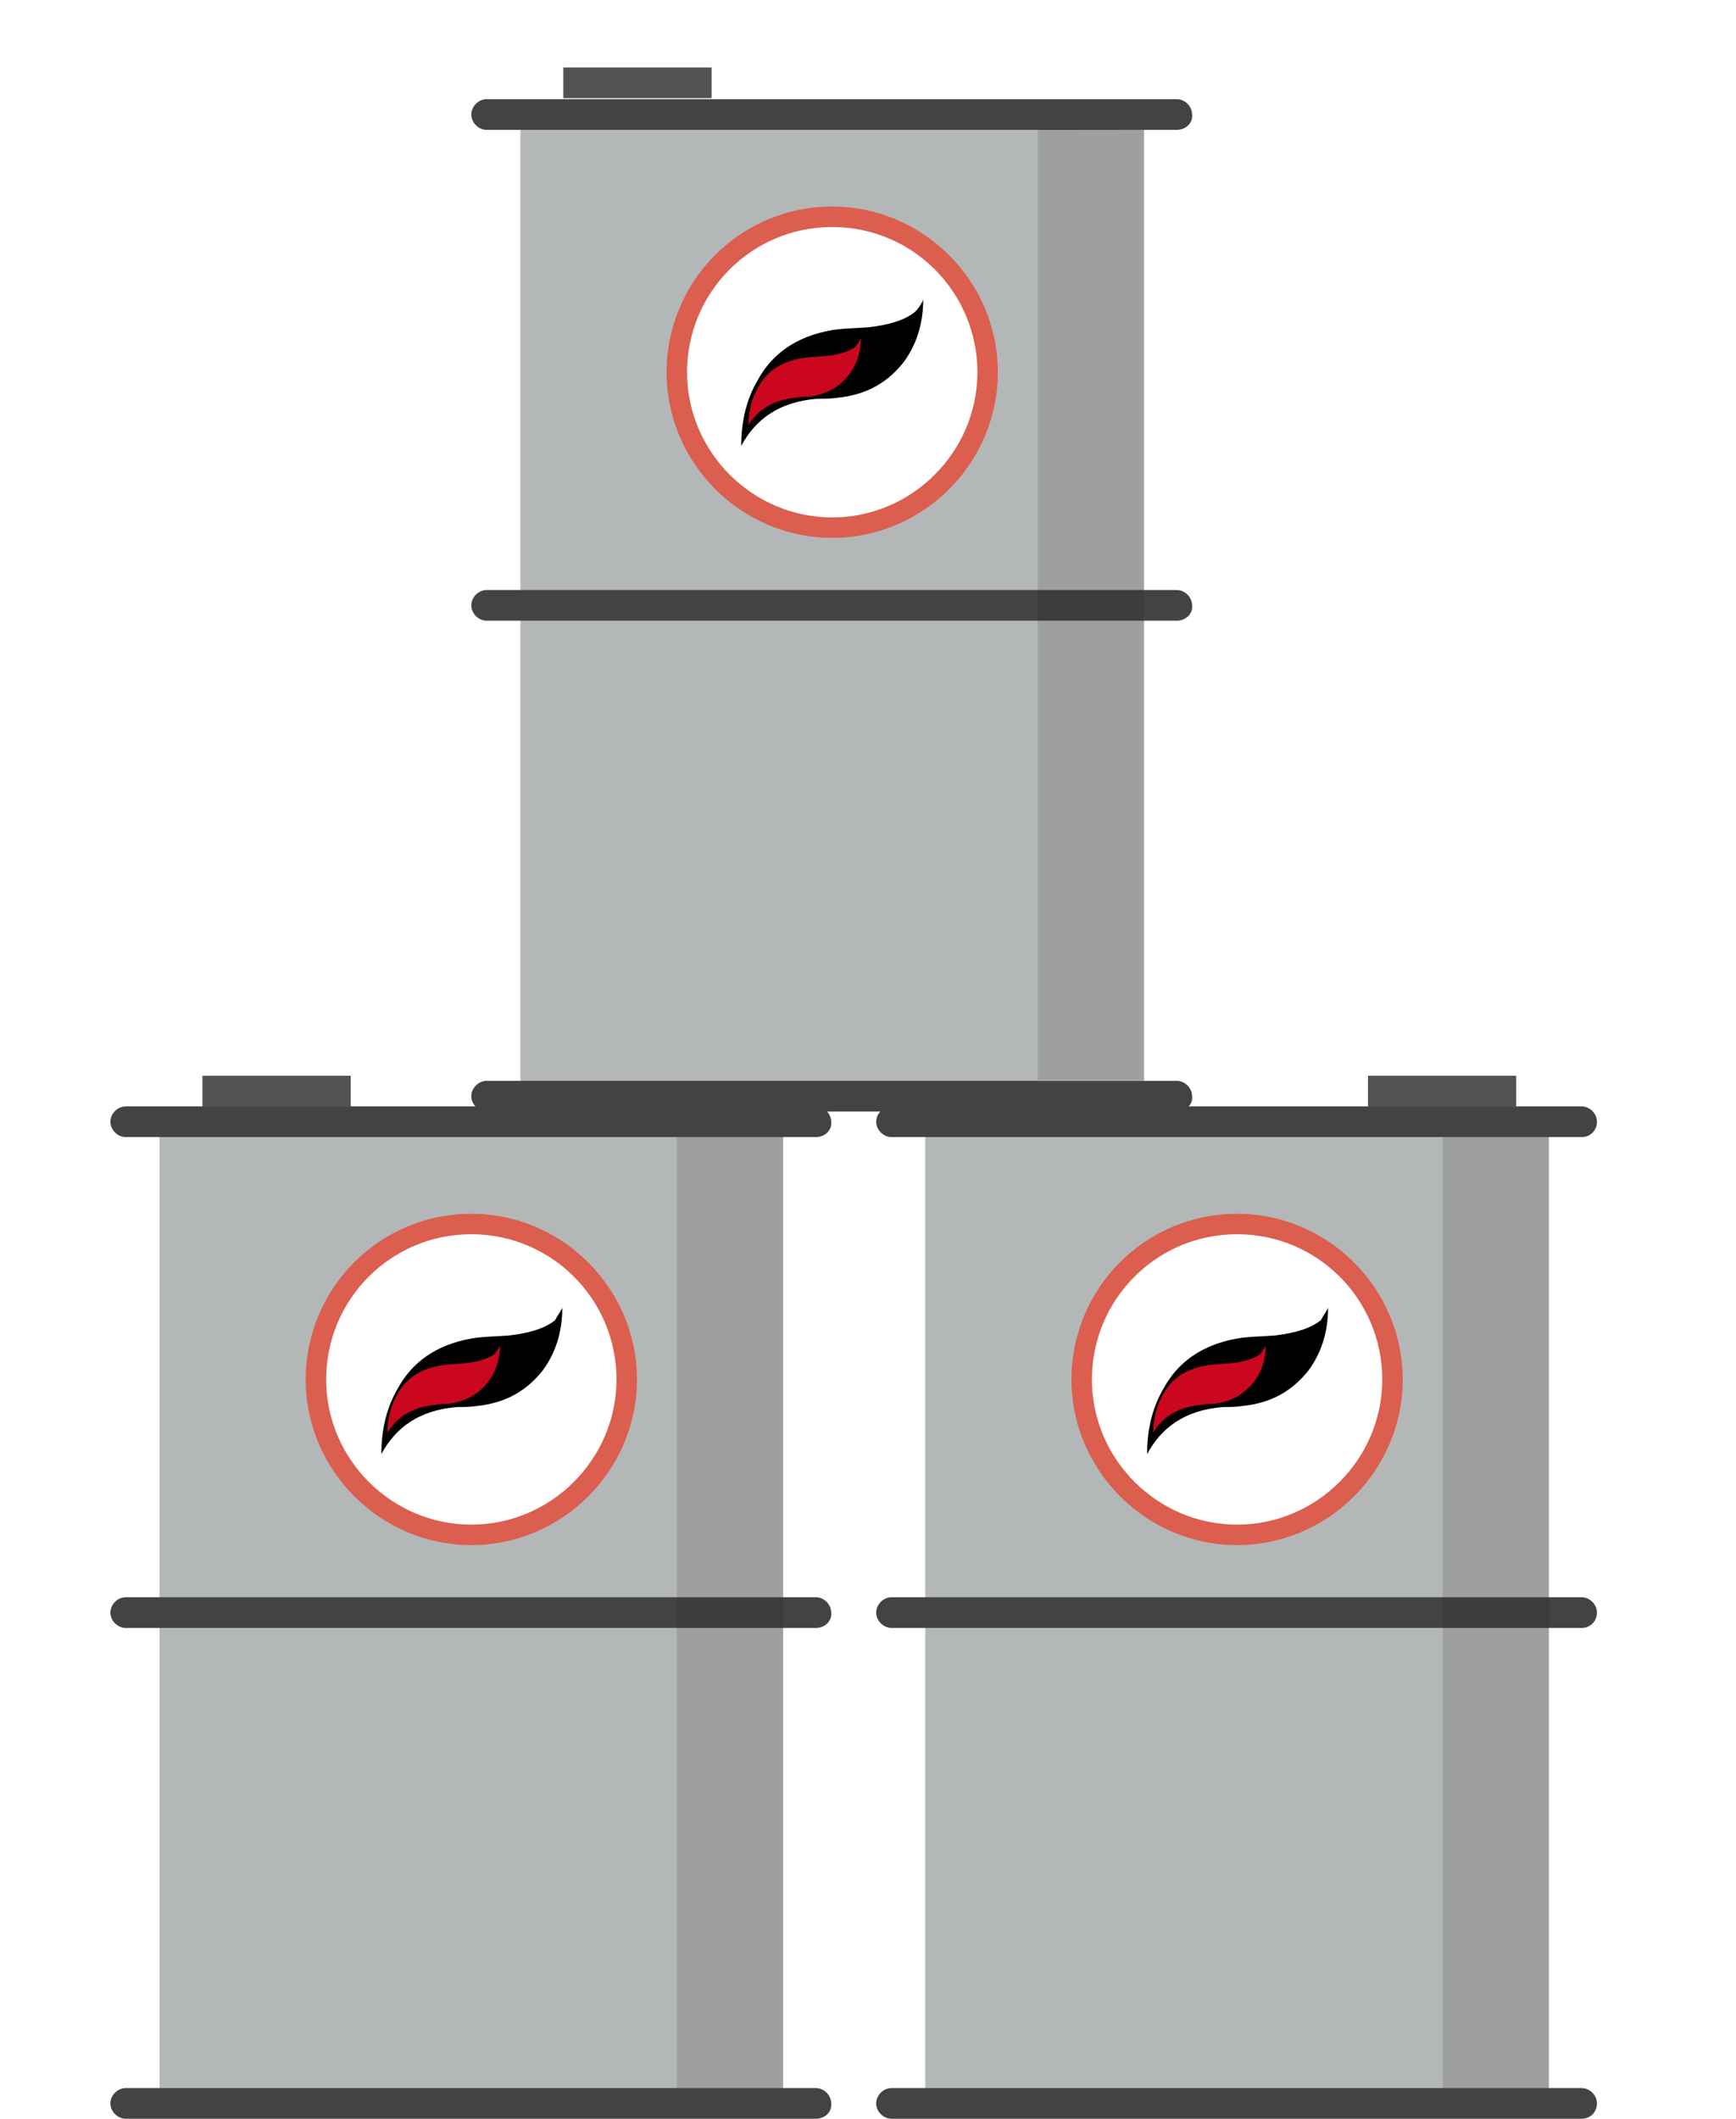
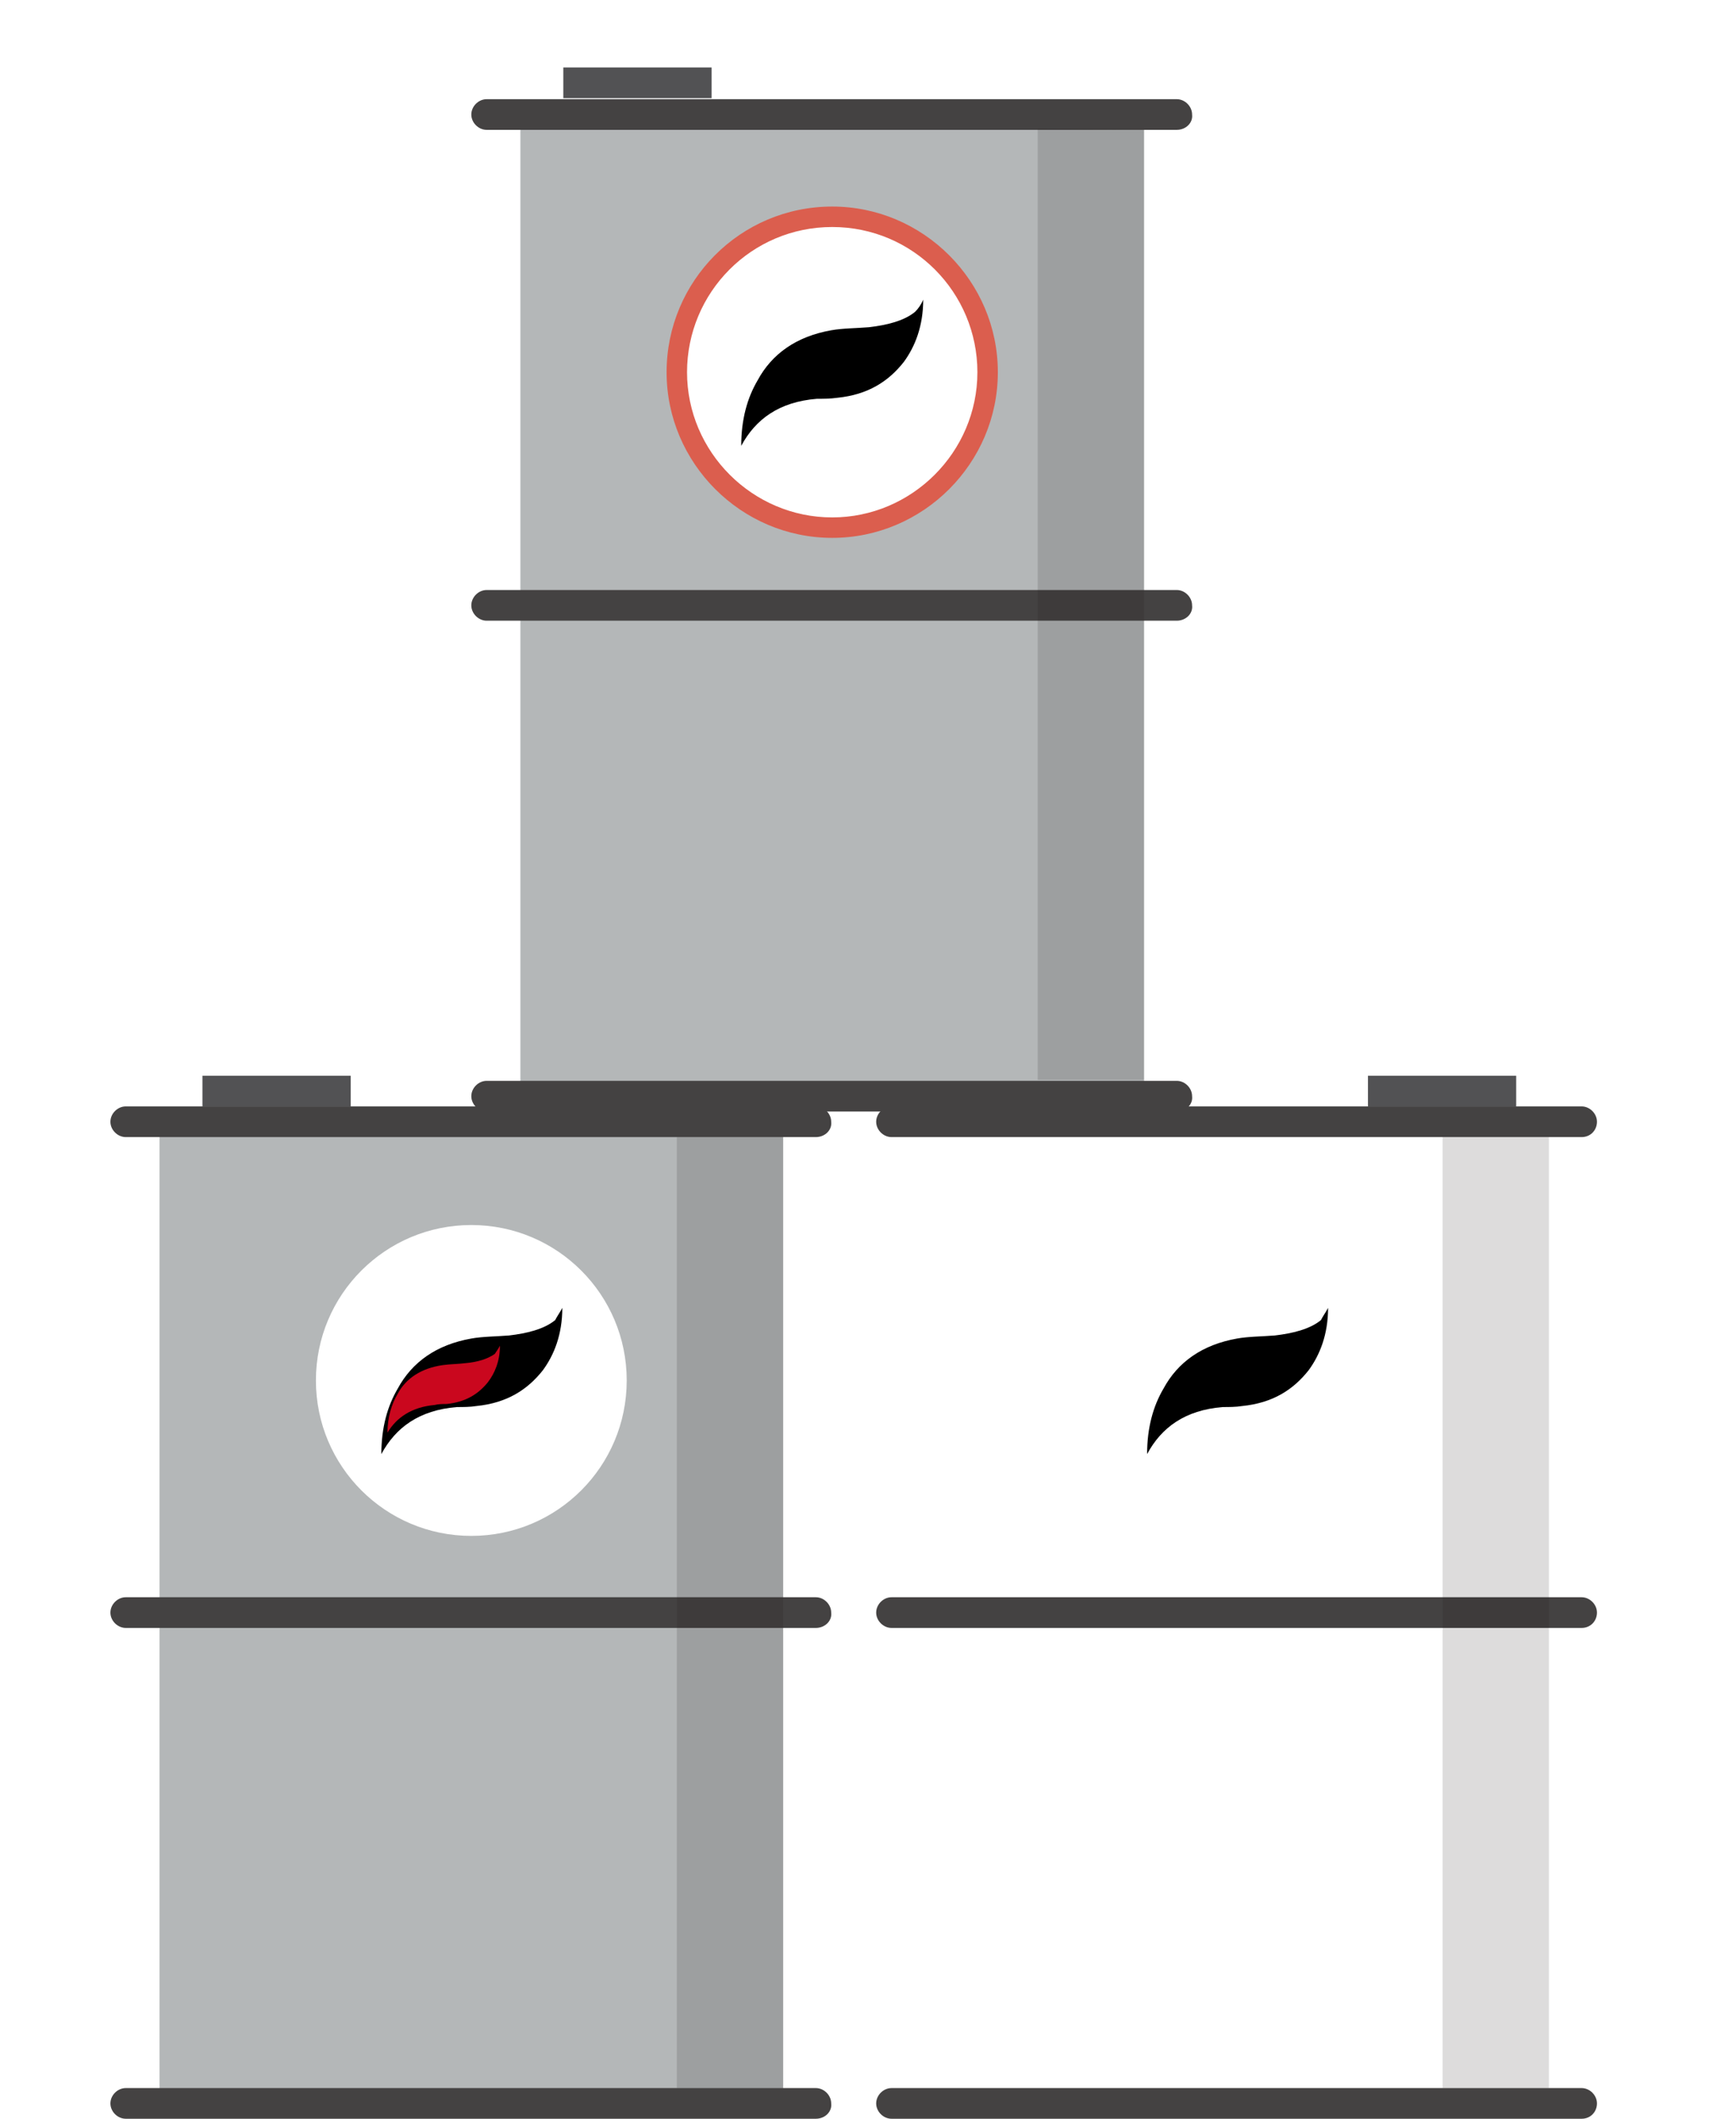
<svg xmlns="http://www.w3.org/2000/svg" version="1.1" x="0px" y="0px" viewBox="0 0 169.8 207.2" style="enable-background:new 0 0 169.8 207.2;" xml:space="preserve">
  <style type="text/css">
	.st0{fill:#444242;}
	.st1{fill:#DB5E4E;}
	.st2{fill:#31383D;}
	.st3{fill:#8B8E91;}
	.st4{fill:#5B5B5F;}
	.st5{fill:#727176;}
	.st6{fill:#FFFFFF;}
	.st7{fill:#C0C1C7;}
	.st8{fill:#70A63B;}
	.st9{fill:#211915;}
	.st10{fill:#858488;}
	.st11{opacity:0.68;fill:#31383D;}
	.st12{fill:#C9071E;}
	.st13{fill-rule:evenodd;clip-rule:evenodd;fill:#FFFFFF;}
	.st14{fill-rule:evenodd;clip-rule:evenodd;}
	.st15{fill-rule:evenodd;clip-rule:evenodd;fill:#CA071E;}
	.st16{opacity:4.000000e-02;}
	.st17{fill:url(#SVGID_3_);}
	.st18{opacity:0.8;}
	.st19{fill:url(#SVGID_4_);}
	.st20{fill:none;}
	.st21{fill:url(#SVGID_5_);}
	.st22{fill:url(#SVGID_6_);}
	.st23{fill:#BBBBBB;}
	.st24{fill:#EDEDED;}
	.st25{fill:#76A8D9;}
	.st26{fill:#98979C;}
	.st27{fill:#FFFFFF;stroke:#D6D7DB;stroke-miterlimit:10;}
	.st28{opacity:0.73;fill:#DB5E4E;}
	.st29{fill:#58595B;}
	.st30{fill:#EF5A29;}
	.st31{fill:#BC1E2D;}
	.st32{fill:#BABCBE;}
	.st33{fill:#E4E5E6;}
	.st34{fill:#231F20;}
	.st35{fill:#D6D7DB;}
	.st36{fill:none;stroke:#D6D7DB;stroke-width:4;stroke-miterlimit:10;}
	.st37{fill:#82A1CF;}
	.st38{fill:#7995BA;}
	.st39{fill:#414042;}
	.st40{fill:#353535;}
	.st41{fill:none;stroke:#E4E5E6;stroke-width:6;stroke-miterlimit:10;}
	.st42{fill:#E4E5E6;stroke:#414042;stroke-width:7;stroke-miterlimit:10;}
	.st43{fill:#6D6E71;}
	.st44{fill:#919396;}
	.st45{fill:#CFD1D2;}
	.st46{fill:none;stroke:#44433F;stroke-width:6;stroke-miterlimit:10;}
	.st47{fill:#B4F0ED;}
	.st48{fill:#A3D9D5;}
	.st49{fill:#A5A7AA;}
	.st50{fill:#252A2D;}
	.st51{fill:#E39383;}
	.st52{fill:#F29C85;}
	.st53{fill:#B55555;}
	.st54{fill:#EF5A24;}
	.st55{fill:#C7441B;}
	.st56{fill:#572323;}
	.st57{fill:#302E2F;}
	.st58{fill:#FFFFFF;stroke:#FFFFFF;stroke-miterlimit:10;}
	.st59{fill:#31383D;stroke:#31383D;stroke-miterlimit:10;}
	.st60{fill:#D8A095;}
	.st61{fill:#EAAFA0;}
	.st62{fill:#252933;}
	.st63{fill:#CC652F;}
	.st64{fill:#D7D8D9;}
	.st65{fill:#CA071E;}
	.st66{fill:#ECBB8D;}
	.st67{fill:#EBB82C;}
	.st68{fill:#DEC7B7;}
	.st69{fill:#C08574;}
	.st70{fill:#F8EEE3;}
	.st71{fill:#E49355;}
	.st72{fill:#E1811F;}
	.st73{fill:#427493;}
	.st74{fill:#79BAFA;}
	.st75{fill:#41475D;}
	.st76{fill:#343A4A;}
	.st77{fill:#7DCFE8;}
	.st78{fill:#E49323;}
	.st79{fill:#8E6655;}
	.st80{fill:#DBE3F5;}
	.st81{fill:none;stroke:#31383D;stroke-width:3;stroke-miterlimit:10;}
	.st82{fill:#01222D;}
	.st83{fill:#012A38;}
	.st84{fill:#6F7070;}
	.st85{fill:#8B8E91;stroke:#8B8E91;stroke-miterlimit:10;}
	.st86{fill:#22334C;}
	.st87{fill:#22334C;stroke:#22334C;stroke-miterlimit:10;}
	.st88{fill:#888A8C;}
	.st89{fill:#4A494C;}
	.st90{fill:#B4B7B8;}
	.st91{fill:#EEF0F1;}
	.st92{fill:#F7F8F8;}
	.st93{opacity:0.4;}
	.st94{filter:url(#Adobe_OpacityMaskFilter);}
	.st95{mask:url(#SVGID_13_);}
	.st96{fill:#706F6F;}
	.st97{fill:#DBDCDE;}
	.st98{fill:#EFF0F0;}
	.st99{fill:#CDCED0;}
	.st100{filter:url(#Adobe_OpacityMaskFilter_1_);}
	.st101{mask:url(#SVGID_14_);}
	.st102{fill:#4F3210;stroke:#4F3210;stroke-miterlimit:10;}
	.st103{fill:#525254;}
	.st104{opacity:0.15;fill:#211915;}
</style>
  <g id="Capa_1">
</g>
  <g id="Capa_2">
    <g id="ui_x5F_card_x5F_light">
	</g>
    <rect x="15.6" y="109.6" class="st90" width="61" height="96" />
    <path class="st0" d="M79.8,111.2H12.3c-0.8,0-1.5-0.7-1.5-1.5v0c0-0.8,0.7-1.5,1.5-1.5h67.5c0.8,0,1.5,0.7,1.5,1.5v0   C81.4,110.5,80.7,111.2,79.8,111.2z" />
    <path class="st0" d="M79.8,207.2H12.3c-0.8,0-1.5-0.7-1.5-1.5v0c0-0.8,0.7-1.5,1.5-1.5h67.5c0.8,0,1.5,0.7,1.5,1.5v0   C81.4,206.5,80.7,207.2,79.8,207.2z" />
    <path class="st0" d="M79.8,159.2H12.3c-0.8,0-1.5-0.7-1.5-1.5l0,0c0-0.8,0.7-1.5,1.5-1.5h67.5c0.8,0,1.5,0.7,1.5,1.5l0,0   C81.4,158.5,80.7,159.2,79.8,159.2z" />
    <rect x="19.8" y="105.2" class="st103" width="14.5" height="3" />
    <rect x="133.8" y="105.2" class="st103" width="14.5" height="3" />
    <g>
      <path class="st6" d="M46.1,150.2c-8.4,0-15.2-6.8-15.2-15.2s6.8-15.2,15.2-15.2c8.4,0,15.2,6.8,15.2,15.2S54.5,150.2,46.1,150.2z" />
-       <path class="st1" d="M46.1,120.7c7.9,0,14.2,6.4,14.2,14.2s-6.4,14.2-14.2,14.2s-14.2-6.4-14.2-14.2S38.2,120.7,46.1,120.7     M46.1,118.7c-9,0-16.2,7.3-16.2,16.2s7.3,16.2,16.2,16.2s16.2-7.3,16.2-16.2S55,118.7,46.1,118.7L46.1,118.7z" />
    </g>
    <g id="XMLID_197_">
      <path id="XMLID_209_" class="st13" d="M54.1,129c-1.1,0.9-2.8,1.3-4.5,1.5c-1.2,0.1-2.5,0.1-3.7,0.3c-3.4,0.6-5.8,2.3-7.2,4.9    c-0.9,1.7-1.5,3.8-1.6,6.4c1.4-2.5,3.8-4.3,7.4-4.6c0.6,0,1.3,0,1.9-0.1c3-0.3,5.1-1.6,6.5-3.5c1.2-1.5,1.9-3.5,1.9-6.1    c0,0,0,0,0,0C54.8,128.3,54.5,128.7,54.1,129z" />
      <path id="XMLID_208_" class="st14" d="M55,127.9C55,127.8,55,127.9,55,127.9c0,2.6-0.8,4.6-1.9,6.1c-1.5,1.9-3.5,3.2-6.5,3.5    c-0.6,0.1-1.3,0.1-1.9,0.1c-3.7,0.3-6,2-7.4,4.6c0-2.6,0.6-4.7,1.6-6.4c1.4-2.6,3.8-4.3,7.2-4.9c1.1-0.2,2.5-0.2,3.7-0.3    c1.7-0.2,3.4-0.6,4.5-1.5C54.5,128.7,54.8,128.3,55,127.9z" />
    </g>
    <path id="XMLID_195_" class="st15" d="M48.9,131.6C48.9,131.6,48.9,131.6,48.9,131.6c0,1.5-0.5,2.7-1.2,3.6c-0.9,1.1-2.1,1.9-4,2.1   c-0.4,0-0.8,0-1.2,0.1c-2.2,0.2-3.7,1.2-4.6,2.7c0-1.5,0.4-2.8,1-3.8c0.8-1.5,2.3-2.5,4.4-2.8c0.7-0.1,1.5-0.1,2.3-0.2   c1.1-0.1,2.1-0.4,2.8-0.9C48.6,132.1,48.8,131.8,48.9,131.6z" />
-     <rect x="90.5" y="109.6" class="st90" width="61" height="96" />
    <path class="st0" d="M154.7,111.2H87.2c-0.8,0-1.5-0.7-1.5-1.5v0c0-0.8,0.7-1.5,1.5-1.5h67.5c0.8,0,1.5,0.7,1.5,1.5v0   C156.2,110.5,155.6,111.2,154.7,111.2z" />
    <path class="st0" d="M154.7,207.2H87.2c-0.8,0-1.5-0.7-1.5-1.5v0c0-0.8,0.7-1.5,1.5-1.5h67.5c0.8,0,1.5,0.7,1.5,1.5v0   C156.2,206.5,155.6,207.2,154.7,207.2z" />
    <path class="st0" d="M154.7,159.2H87.2c-0.8,0-1.5-0.7-1.5-1.5l0,0c0-0.8,0.7-1.5,1.5-1.5h67.5c0.8,0,1.5,0.7,1.5,1.5l0,0   C156.2,158.5,155.6,159.2,154.7,159.2z" />
    <rect x="94.7" y="105.2" class="st103" width="14.5" height="3" />
    <g>
      <path class="st6" d="M121,150.2c-8.4,0-15.2-6.8-15.2-15.2s6.8-15.2,15.2-15.2c8.4,0,15.2,6.8,15.2,15.2S129.4,150.2,121,150.2z" />
-       <path class="st1" d="M121,120.7c7.9,0,14.2,6.4,14.2,14.2s-6.4,14.2-14.2,14.2s-14.2-6.4-14.2-14.2S113.1,120.7,121,120.7     M121,118.7c-9,0-16.2,7.3-16.2,16.2s7.3,16.2,16.2,16.2s16.2-7.3,16.2-16.2S129.9,118.7,121,118.7L121,118.7z" />
    </g>
    <g id="XMLID_252_">
      <path id="XMLID_254_" class="st13" d="M129,129c-1.1,0.9-2.8,1.3-4.5,1.5c-1.2,0.1-2.5,0.1-3.7,0.3c-3.4,0.6-5.8,2.3-7.2,4.9    c-0.9,1.7-1.5,3.8-1.6,6.4c1.4-2.5,3.8-4.3,7.4-4.6c0.6,0,1.3,0,1.9-0.1c3-0.3,5.1-1.6,6.5-3.5c1.2-1.5,1.9-3.5,1.9-6.1    c0,0,0,0,0,0C129.7,128.3,129.4,128.7,129,129z" />
      <path id="XMLID_253_" class="st14" d="M129.9,127.9C129.9,127.8,129.9,127.9,129.9,127.9c0,2.6-0.8,4.6-1.9,6.1    c-1.5,1.9-3.5,3.2-6.5,3.5c-0.6,0.1-1.3,0.1-1.9,0.1c-3.7,0.3-6,2-7.4,4.6c0-2.6,0.6-4.7,1.6-6.4c1.4-2.6,3.8-4.3,7.2-4.9    c1.1-0.2,2.5-0.2,3.7-0.3c1.7-0.2,3.4-0.6,4.5-1.5C129.4,128.7,129.7,128.3,129.9,127.9z" />
    </g>
-     <path id="XMLID_251_" class="st15" d="M123.8,131.6C123.8,131.6,123.8,131.6,123.8,131.6c0,1.5-0.5,2.7-1.2,3.6   c-0.9,1.1-2.1,1.9-4,2.1c-0.4,0-0.8,0-1.2,0.1c-2.2,0.2-3.7,1.2-4.6,2.7c0-1.5,0.4-2.8,1-3.8c0.8-1.5,2.3-2.5,4.4-2.8   c0.7-0.1,1.5-0.1,2.3-0.2c1.1-0.1,2.1-0.4,2.8-0.9C123.5,132.1,123.7,131.8,123.8,131.6z" />
    <rect x="50.9" y="11.1" class="st90" width="61" height="96" />
    <path class="st0" d="M115.1,12.7H47.6c-0.8,0-1.5-0.7-1.5-1.5v0c0-0.8,0.7-1.5,1.5-1.5h67.5c0.8,0,1.5,0.7,1.5,1.5v0   C116.7,12,116,12.7,115.1,12.7z" />
    <path class="st0" d="M115.1,108.7H47.6c-0.8,0-1.5-0.7-1.5-1.5v0c0-0.8,0.7-1.5,1.5-1.5h67.5c0.8,0,1.5,0.7,1.5,1.5v0   C116.7,108,116,108.7,115.1,108.7z" />
    <path class="st0" d="M115.1,60.7H47.6c-0.8,0-1.5-0.7-1.5-1.5v0c0-0.8,0.7-1.5,1.5-1.5h67.5c0.8,0,1.5,0.7,1.5,1.5v0   C116.7,60,116,60.7,115.1,60.7z" />
    <rect x="55.1" y="6.6" class="st103" width="14.5" height="3" />
    <polygon class="st104" points="101.5,12.6 101.5,105.6 111.9,105.6 111.9,12.7  " />
    <polygon class="st104" points="66.2,111.2 66.2,204.2 76.6,204.2 76.6,111.2  " />
    <polygon class="st104" points="141.1,111.2 141.1,204.2 151.5,204.2 151.5,111.2  " />
    <g>
      <path class="st6" d="M81.4,51.7c-8.4,0-15.2-6.8-15.2-15.2S73,21.2,81.4,21.2c8.4,0,15.2,6.8,15.2,15.2S89.8,51.7,81.4,51.7z" />
      <path class="st1" d="M81.4,22.2c7.9,0,14.2,6.4,14.2,14.2s-6.4,14.2-14.2,14.2s-14.2-6.4-14.2-14.2S73.5,22.2,81.4,22.2     M81.4,20.2c-9,0-16.2,7.3-16.2,16.2s7.3,16.2,16.2,16.2s16.2-7.3,16.2-16.2S90.3,20.2,81.4,20.2L81.4,20.2z" />
    </g>
    <g id="XMLID_273_">
      <path id="XMLID_275_" class="st13" d="M89.4,30.5c-1.1,0.9-2.8,1.3-4.5,1.5c-1.2,0.1-2.5,0.1-3.7,0.3c-3.4,0.6-5.8,2.3-7.2,4.9    c-0.9,1.7-1.5,3.8-1.6,6.4c1.4-2.5,3.8-4.3,7.4-4.6c0.6,0,1.3,0,1.9-0.1c3-0.3,5.1-1.6,6.5-3.5c1.2-1.5,1.9-3.5,1.9-6.1    c0,0,0,0,0,0C90.1,29.8,89.8,30.2,89.4,30.5z" />
      <path id="XMLID_274_" class="st14" d="M90.3,29.3C90.3,29.3,90.3,29.4,90.3,29.3c0,2.6-0.8,4.6-1.9,6.1c-1.5,1.9-3.5,3.2-6.5,3.5    C81.2,39,80.5,39,79.9,39c-3.7,0.3-6,2-7.4,4.6c0-2.6,0.6-4.7,1.6-6.4c1.4-2.6,3.8-4.3,7.2-4.9c1.1-0.2,2.5-0.2,3.7-0.3    c1.7-0.2,3.4-0.6,4.5-1.5C89.8,30.2,90.1,29.8,90.3,29.3z" />
    </g>
-     <path id="XMLID_272_" class="st15" d="M84.2,33.1C84.2,33,84.2,33.1,84.2,33.1c0,1.5-0.5,2.7-1.2,3.6c-0.9,1.1-2.1,1.9-4,2.1   c-0.4,0-0.8,0-1.2,0.1c-2.2,0.2-3.7,1.2-4.6,2.7c0-1.5,0.4-2.8,1-3.8c0.8-1.5,2.3-2.5,4.4-2.8c0.7-0.1,1.5-0.1,2.3-0.2   c1.1-0.1,2.1-0.4,2.8-0.9C83.9,33.6,84.1,33.3,84.2,33.1z" />
  </g>
  <g id="Capa_4">
</g>
</svg>